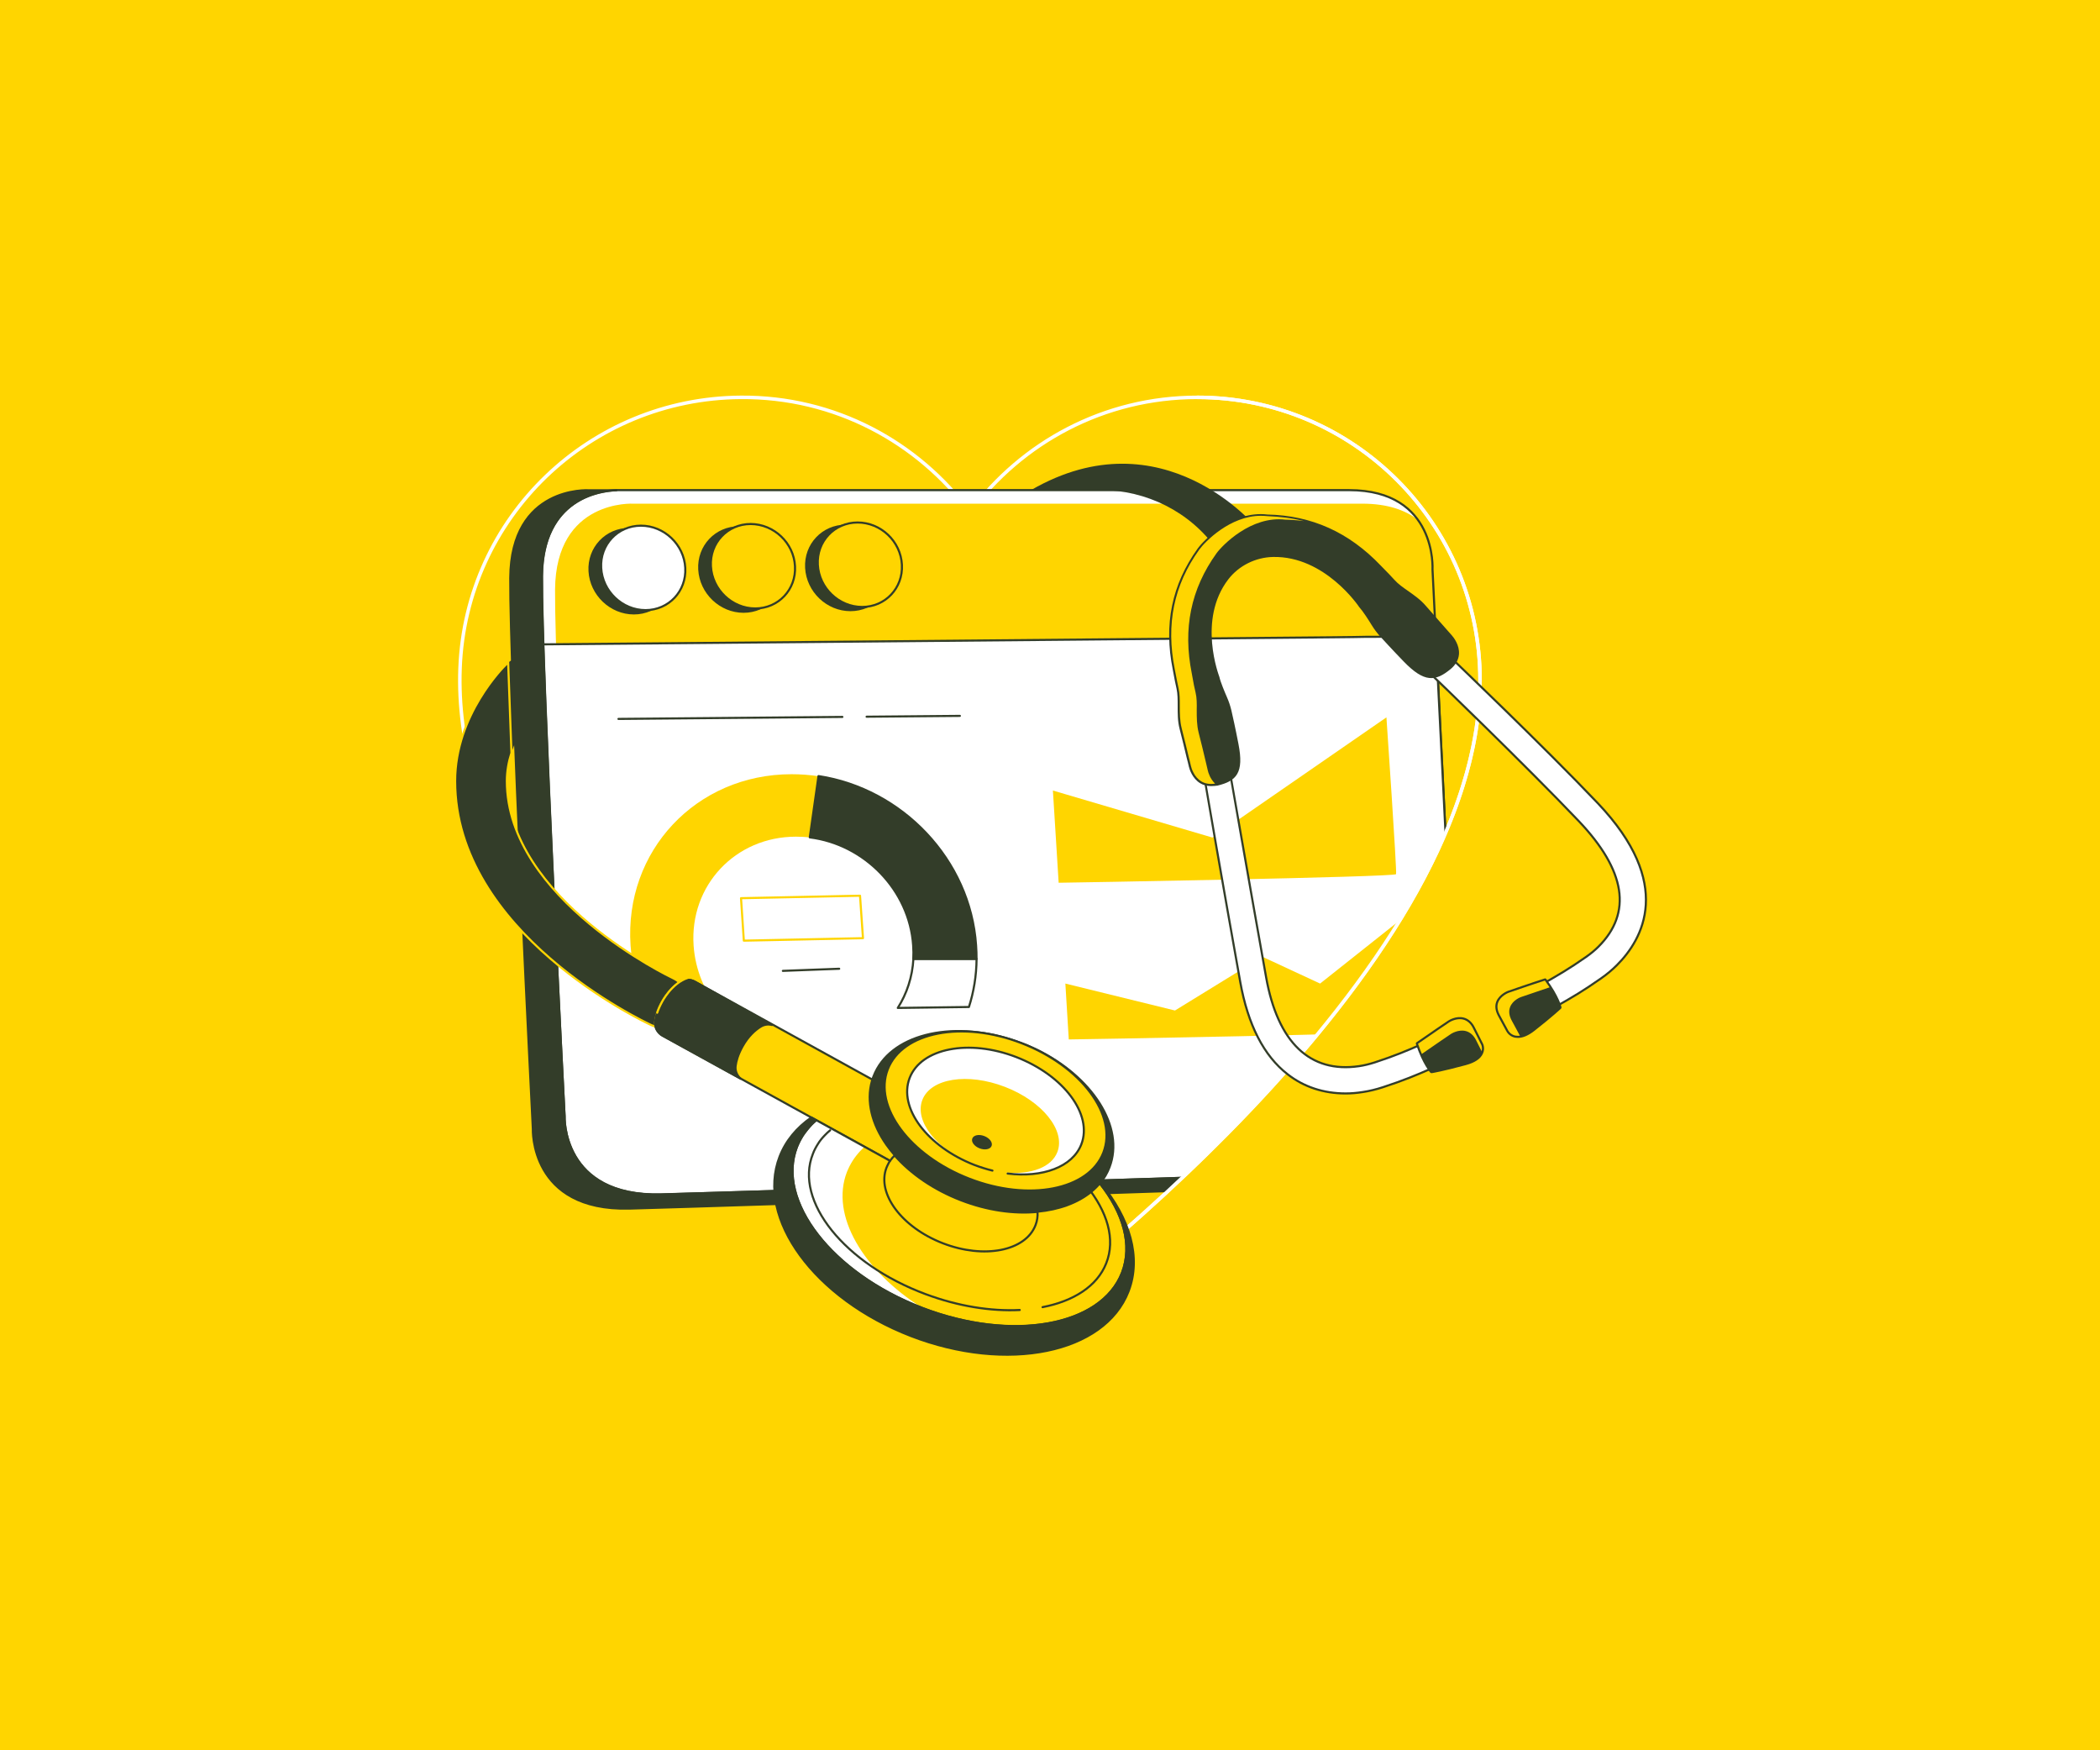
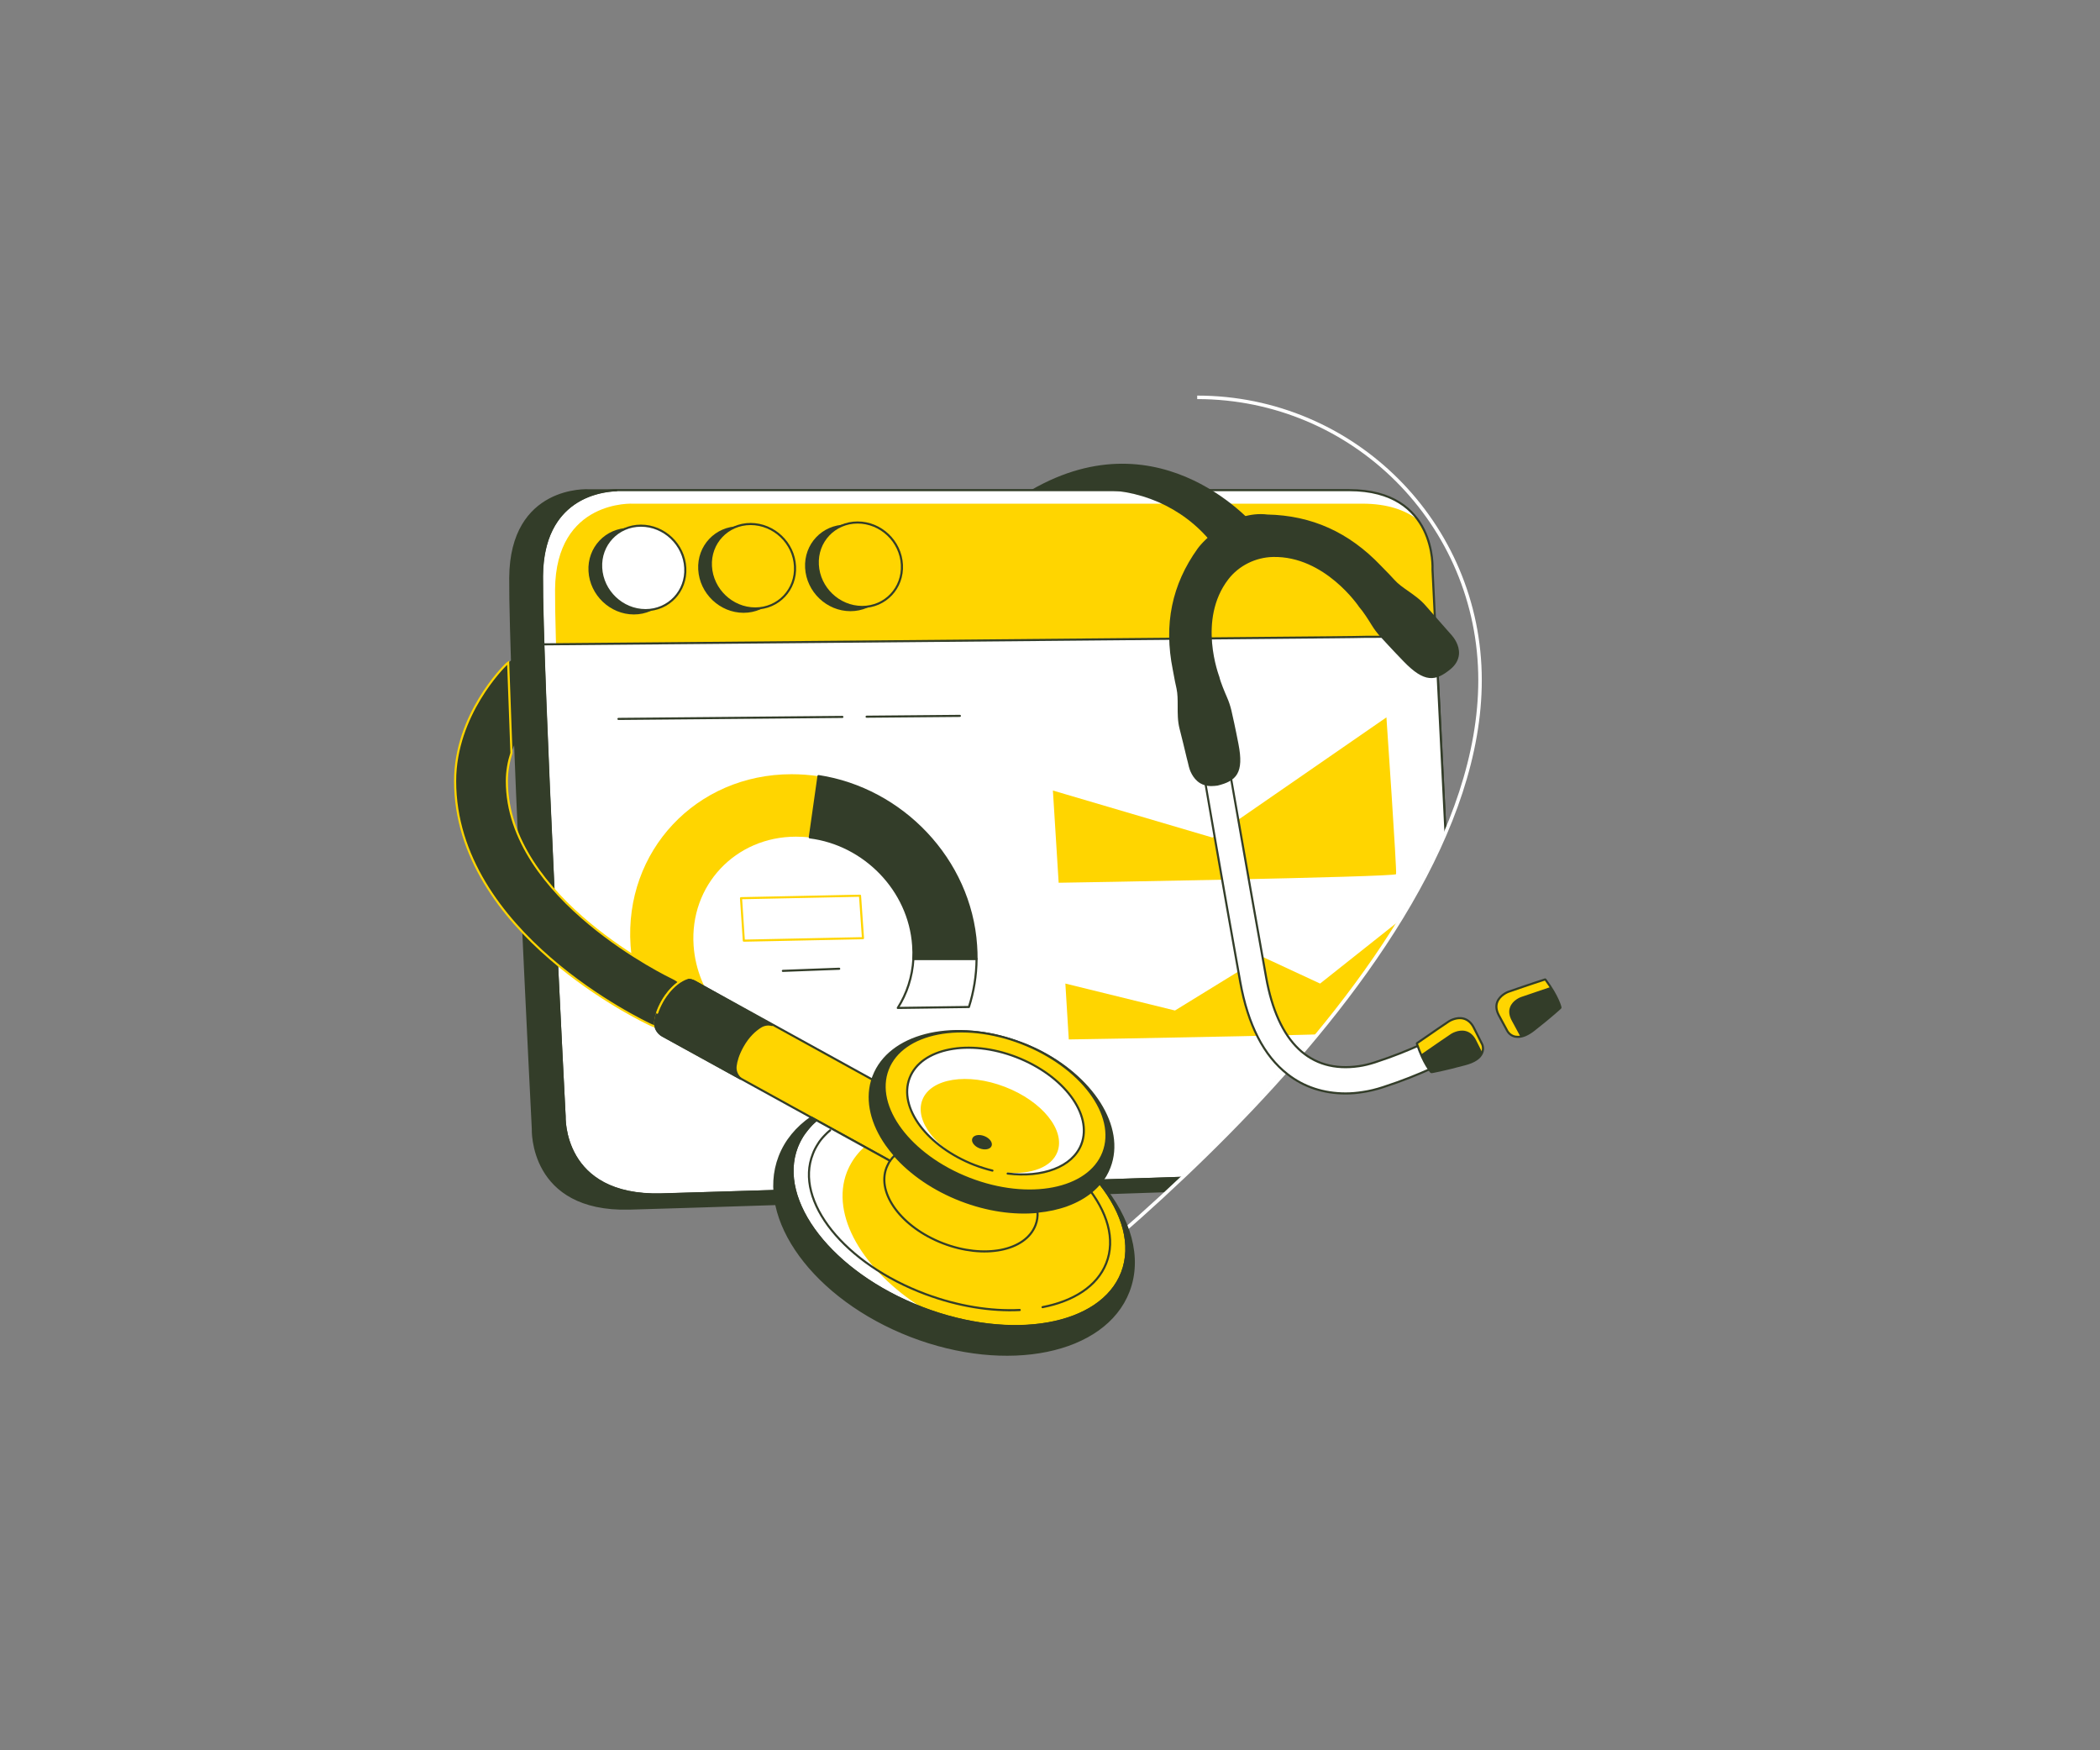
<svg xmlns="http://www.w3.org/2000/svg" width="1200" height="1000" viewBox="0 0 1200 1000" fill="none">
  <rect x="0" y="0" width="1200" height="1000" fill="#808080" stroke="none" />
-   <rect width="1000" height="1200" transform="translate(1200) rotate(90)" fill="#FFD500" />
-   <path d="M684.116 227.02C630.825 227.02 583.714 252.893 554.279 292.677C524.576 252.624 477.064 226.617 423.369 227.02C337.081 227.558 266.182 295.433 262.889 381.721C256.396 553.045 493.677 730.519 544.697 766.66C547.012 768.299 548.942 764.046 550.45 765.091C552.734 766.704 555.758 766.637 558.043 765.024C559.846 763.727 562.266 767.57 565.232 765.381C618.231 726.266 845.739 549.018 845.739 388.643C845.739 299.331 773.362 227.02 684.116 227.02Z" fill="#FFD500" stroke="white" stroke-width="2" stroke-miterlimit="10" />
  <mask id="mask0_84_6961" style="mask-type:alpha" maskUnits="userSpaceOnUse" x="262" y="227" width="584" height="545">
    <path d="M684.104 227.019C630.812 227.019 583.704 232.731 554.269 272.515C524.565 232.462 477.051 226.615 423.357 227.019C337.068 227.556 266.169 295.431 262.877 381.72C256.089 560.815 307.365 746.63 342.109 770.69C344.394 772.303 555.746 772.236 558.031 770.623C592.036 746.16 845.727 557.992 845.727 388.641C845.727 299.329 773.35 227.019 684.104 227.019Z" fill="#FF92A4" />
  </mask>
  <g mask="url(#mask0_84_6961)">
    <path d="M770.998 280.036H354.339C354.339 280.036 310.053 277.483 309.65 329.094C309.246 380.706 322.62 637.622 322.62 637.622C322.62 637.622 320.671 683.792 377.793 682.313C434.916 680.834 774.694 669.611 774.694 669.611C774.694 669.611 826.709 491.256 826.709 490.18C826.709 489.105 818.577 325.398 818.577 325.398C818.577 325.398 821.332 280.036 770.998 280.036Z" fill="#FFD500" />
    <path d="M810.041 296.84C803.054 291.531 792.973 287.768 778.523 287.768H361.866C361.866 287.768 317.58 285.214 317.176 336.826C316.84 388.438 330.079 645.354 330.079 645.354C330.079 645.354 329.474 659.535 338.681 671.899C321.679 658.661 322.553 637.692 322.553 637.692C322.553 637.692 309.246 380.776 309.65 329.165C310.053 277.553 354.339 280.107 354.339 280.107H771.065C791.763 280.039 803.457 287.768 810.041 296.84Z" fill="white" />
    <path d="M770.998 280.036H354.339C354.339 280.036 310.053 277.483 309.65 329.094C309.246 380.706 322.62 637.622 322.62 637.622C322.62 637.622 320.671 683.792 377.793 682.313C434.916 680.834 774.694 669.611 774.694 669.611C774.694 669.611 826.709 491.256 826.709 490.18C826.709 489.105 818.577 325.398 818.577 325.398C818.577 325.398 821.332 280.036 770.998 280.036Z" stroke="#333D29" stroke-width="1.2" stroke-miterlimit="10" stroke-linecap="round" stroke-linejoin="round" />
    <path d="M826.718 490.247C826.718 491.322 774.703 669.679 774.703 669.679C774.703 669.679 434.925 680.903 377.803 682.381C320.68 683.86 322.629 637.69 322.629 637.69C322.629 637.69 313.221 456.848 310.398 368.14C357.776 367.737 632.838 365.318 760.993 364.108C765.227 364.108 769.26 364.041 773.158 363.974C774.435 363.974 775.711 363.974 776.988 363.906C778.265 363.906 779.475 363.906 780.685 363.839C781.893 363.839 783.102 363.839 784.245 363.839H785.992C787.74 363.839 789.42 363.839 791.033 363.772L803.265 363.638C804.071 363.638 804.878 363.638 805.684 363.638H806.961C807.768 363.638 808.641 363.638 809.379 363.638L820.065 363.57C820.199 363.57 820.266 363.57 820.401 363.57C822.82 412.023 826.718 489.507 826.718 490.247Z" fill="white" stroke="#333D29" stroke-width="1.2" stroke-miterlimit="10" stroke-linecap="round" stroke-linejoin="round" />
    <path d="M604.949 504.347C608.241 504.347 797.217 501.121 797.754 499.441C798.292 497.761 792.243 409.859 792.243 409.859L692.849 478.542L601.656 451.66L604.949 504.347Z" fill="#FFD500" />
    <path d="M610.73 593.869C614.022 593.869 802.997 590.644 803.535 588.963C804.073 587.283 799.839 525.859 799.839 525.859L754.341 561.948L721.346 546.626L671.413 577.336L608.781 561.948L610.73 593.869Z" fill="#FFD500" />
    <path d="M384.932 326.337C385.671 339.643 375.456 350.462 362.217 350.462C348.978 350.462 337.621 339.643 336.881 326.337C336.142 313.031 346.357 302.211 359.596 302.211C372.835 302.211 384.192 312.963 384.932 326.337Z" fill="#333D29" stroke="#333D29" stroke-width="1.2" stroke-miterlimit="10" stroke-linecap="round" stroke-linejoin="round" />
    <path d="M391.58 324.462C392.319 337.768 382.104 348.588 368.865 348.588C355.559 348.588 344.269 337.768 343.53 324.462C342.791 311.156 353.005 300.336 366.244 300.336C379.551 300.336 390.908 311.156 391.58 324.462Z" fill="white" stroke="#333D29" stroke-width="1.2" stroke-miterlimit="10" stroke-linecap="round" stroke-linejoin="round" />
    <path d="M447.634 325.391C448.373 338.697 438.159 349.517 424.92 349.517C411.614 349.517 400.324 338.697 399.585 325.391C398.845 312.085 409.06 301.266 422.299 301.266C435.538 301.266 446.895 312.085 447.634 325.391Z" fill="#333D29" stroke="#333D29" stroke-width="1.2" stroke-miterlimit="10" stroke-linecap="round" stroke-linejoin="round" />
    <path d="M454.283 323.509C455.022 336.815 444.807 347.635 431.569 347.635C418.262 347.635 406.972 336.815 406.233 323.509C405.494 310.202 415.709 299.383 428.948 299.383C442.254 299.45 453.611 310.202 454.283 323.509Z" fill="#FFD500" stroke="#333D29" stroke-width="1.2" stroke-miterlimit="10" stroke-linecap="round" stroke-linejoin="round" />
    <path d="M508.712 324.462C509.452 337.768 499.236 348.588 485.998 348.588C472.691 348.588 461.402 337.768 460.663 324.462C459.923 311.156 470.137 300.336 483.377 300.336C496.682 300.336 507.973 311.156 508.712 324.462Z" fill="#333D29" stroke="#333D29" stroke-width="1.2" stroke-miterlimit="10" stroke-linecap="round" stroke-linejoin="round" />
    <path d="M515.368 322.649C516.108 335.955 505.892 346.775 492.654 346.775C479.347 346.775 468.058 335.955 467.319 322.649C466.58 309.343 476.793 298.523 490.033 298.523C503.338 298.523 514.696 309.276 515.368 322.649Z" fill="#FFD500" stroke="#333D29" stroke-width="1.2" stroke-miterlimit="10" stroke-linecap="round" stroke-linejoin="round" />
    <path d="M758.706 670.22C757.362 674.924 756.622 677.545 756.622 677.545C756.622 677.545 416.778 688.969 359.656 690.515C302.533 691.993 304.482 644.952 304.482 644.952C304.482 644.952 291.176 382.793 291.579 330.173C291.915 277.487 336.269 280.107 336.269 280.107H352.263C343.393 280.376 310.06 284.408 309.724 329.166C309.388 380.777 322.627 637.76 322.627 637.76C322.627 637.76 320.678 683.93 377.8 682.451C427.396 681.107 690.765 672.438 758.706 670.22Z" fill="#333D29" stroke="#333D29" stroke-width="1.2" stroke-miterlimit="10" stroke-linecap="round" stroke-linejoin="round" />
    <path d="M467.714 443.478L462.742 478.492C460.121 478.156 457.5 478.021 454.812 478.021C420.202 478.021 393.993 505.91 396.345 540.251C397.286 554.094 402.729 566.864 411.13 577.212L370.405 577.749C364.76 566.192 361.265 553.557 360.324 540.251C356.628 486.22 397.824 442.336 452.325 442.336C457.634 442.336 462.675 442.739 467.714 443.478Z" fill="#FFD500" />
    <path d="M558.027 547.841H521.873C522.008 545.354 522.007 542.8 521.806 540.179C519.655 508.459 493.917 482.317 462.734 478.419L467.708 443.406C515.488 450.665 554.465 491.189 557.758 540.112C557.96 542.8 558.027 545.354 558.027 547.841Z" fill="#333D29" stroke="#333D29" stroke-width="1.2" stroke-miterlimit="10" stroke-linecap="round" stroke-linejoin="round" />
    <path d="M558.041 547.844C557.974 557.453 556.428 566.727 553.674 575.33L513.016 575.867C518.191 567.735 521.349 558.192 521.954 547.844H558.041Z" stroke="#333D29" stroke-width="1.2" stroke-miterlimit="10" stroke-linecap="round" stroke-linejoin="round" />
    <path d="M495.203 409.477L548.495 409.008" stroke="#333D29" stroke-width="1.2" stroke-miterlimit="10" stroke-linecap="round" stroke-linejoin="round" />
    <path d="M353.406 410.744L481.36 409.602" stroke="#333D29" stroke-width="1.2" stroke-miterlimit="10" stroke-linecap="round" stroke-linejoin="round" />
    <path d="M493.128 536.018L425.05 537.429L423.438 513.169L491.447 511.758L493.128 536.018Z" stroke="#FFD500" stroke-width="1.2" stroke-miterlimit="10" stroke-linecap="round" stroke-linejoin="round" />
    <path d="M447.352 554.694L479.542 553.484" stroke="#333D29" stroke-width="1.2" stroke-miterlimit="10" stroke-linecap="round" stroke-linejoin="round" />
  </g>
  <path d="M684.113 227.016C773.358 227.016 845.735 299.326 845.735 388.638C845.735 557.989 592.044 746.157 558.039 770.62" stroke="white" stroke-width="2" stroke-miterlimit="10" />
  <path d="M768.923 624.729C756.355 624.729 745.066 621.033 735.792 613.775C722.15 603.225 713.077 585.415 708.709 561.021C699.367 508.871 687.809 442.071 687.742 441.466L702.593 439.719C702.728 440.324 714.153 506.183 723.493 558.332C730.146 595.63 748.561 613.237 776.585 609.137C779.405 608.734 782.43 607.995 785.589 606.987C797.081 603.225 803.869 600.335 811.73 596.907L811.932 596.84L817.846 610.549L817.645 610.616C809.445 614.178 802.39 617.202 790.226 621.167C786.328 622.444 782.43 623.385 778.735 623.923C775.375 624.46 772.082 624.729 768.923 624.729Z" fill="white" stroke="#333D29" stroke-width="1.2" stroke-miterlimit="10" />
-   <path d="M889.955 574.531L882.562 561.56L882.697 561.492C890.089 557.258 896.472 553.629 906.352 546.709C909.04 544.827 911.392 542.878 913.409 540.862C932.762 521.506 928.999 497.38 902.185 469.155C871.675 437.099 818.249 385.69 817.711 385.219L829.271 375.945C829.741 376.416 882.293 426.549 913.005 458.874C956.888 505.042 938.677 536.695 923.958 551.411C921.337 554.032 918.315 556.586 914.954 558.939C904.537 566.264 897.884 570.095 890.157 574.463L889.955 574.531Z" fill="white" stroke="#333D29" stroke-width="1.2" stroke-miterlimit="10" />
  <path d="M718.123 301.547C718.123 301.547 664.629 236.36 589.227 279.975C603.542 279.975 618.46 279.975 628.81 279.975C655.153 279.975 680.152 292.474 695.339 313.979C695.675 314.45 696.012 314.987 696.415 315.458" fill="#333D29" />
  <path d="M691.974 448.525C689.824 448.525 687.875 447.987 686.127 446.979C681.826 444.358 680.28 439.318 679.944 437.906C679.608 436.495 679.205 434.68 678.667 432.733C677.525 427.961 676.113 421.98 674.635 416.267C673.492 411.899 673.559 407.531 673.559 403.365C673.559 399.736 673.559 396.376 672.887 393.284C672.417 391.403 671.678 387.639 670.739 382.465C665.564 356.726 670.201 334.213 684.85 313.783C688.211 309.079 704.675 292.144 724.165 294.563C749.366 295.101 770.467 304.576 788.611 323.595C792.375 327.358 795.063 330.248 796.34 331.659C798.423 334.011 801.246 336.027 804.27 338.111C807.765 340.597 811.392 343.084 814.349 346.578C818.247 351.081 822.347 355.718 825.64 359.414C827.052 360.96 828.261 362.371 829.202 363.446C830.21 364.589 833.504 368.822 833.1 373.796C832.831 376.82 831.286 379.575 828.396 381.927C820.196 388.58 814.282 389.655 802.523 377.492C795.802 370.57 791.501 365.798 789.014 363.11C787.267 361.161 785.721 359.078 784.31 356.793C782.564 353.903 779.271 348.796 777.188 346.511C776.986 346.175 757.429 317.009 727.456 317.614C717.31 317.816 707.564 322.654 701.449 330.584C683.372 354.038 696.141 386.564 696.208 386.9C696.88 389.924 699.233 395.502 700.575 398.593C701.65 401.013 702.457 403.499 703.062 405.986C703.868 409.547 705.279 415.73 707.094 425.139C710.32 441.603 705.952 445.702 695.603 448.256C694.461 448.391 693.184 448.525 691.974 448.525Z" fill="#333D29" stroke="#333D29" stroke-width="1.2" stroke-miterlimit="10" />
-   <path d="M745.138 297.712C741.643 297.241 738.081 296.972 734.452 296.905C714.963 294.553 698.498 311.488 695.139 316.125C680.488 336.555 675.851 359.068 681.026 384.807C681.899 389.981 682.706 393.812 683.176 395.626C683.916 398.65 683.916 402.078 683.848 405.639C683.848 409.872 683.848 414.241 684.924 418.542C686.402 424.255 687.814 430.169 688.956 435.008C689.426 437.022 689.83 438.77 690.166 440.181C690.435 441.391 691.51 445.02 694.333 447.708C691.376 448.179 688.687 447.776 686.469 446.431C684.386 445.154 682.975 443.34 682.101 441.66C681.16 439.979 680.69 438.366 680.555 437.694C680.219 436.283 679.816 434.47 679.278 432.521C678.136 427.75 676.724 421.768 675.246 416.056C674.17 411.754 674.17 407.454 674.17 403.22C674.17 399.591 674.17 396.164 673.431 393.072C673.028 391.191 672.221 387.427 671.281 382.253C666.175 356.649 670.743 334.27 685.327 313.975C688.418 309.674 702.866 294.688 720.474 294.688C721.684 294.688 722.961 294.755 724.171 294.889C731.562 295.158 738.484 296.032 745.138 297.712Z" fill="#FFD500" />
  <path d="M891.715 575.601C891.715 575.669 891.713 575.736 891.648 575.803C891.58 575.87 887.212 580.035 876.526 588.436C873.098 591.124 870.074 592.401 867.386 592.401C866.848 592.401 866.311 592.334 865.773 592.267C862.683 591.595 861.339 589.108 861.339 589.041L856.567 580.237C855.022 577.414 854.685 574.795 855.559 572.51C857.105 568.477 861.675 566.73 861.877 566.663C862.011 566.596 876.459 561.622 882.844 559.606C882.911 559.539 883.045 559.606 883.112 559.673C890.371 569.485 891.715 575.534 891.715 575.601Z" fill="#333D29" />
  <path d="M862.885 575.454C862.011 577.738 862.347 580.359 863.893 583.181L868.663 591.986C868.663 591.986 868.73 592.12 868.864 592.322C868.327 592.389 867.856 592.456 867.386 592.456C866.848 592.456 866.311 592.389 865.773 592.322C862.683 591.649 861.339 589.163 861.339 589.096L856.567 580.291C855.022 577.471 854.685 574.85 855.559 572.564C857.105 568.532 861.675 566.785 861.877 566.717C862.011 566.65 876.459 561.677 882.844 559.661C882.911 559.593 883.045 559.661 883.112 559.728C884.255 561.206 885.196 562.618 886.069 563.895C879.08 566.247 869.335 569.54 869.268 569.607C868.999 569.675 864.363 571.355 862.885 575.454Z" fill="#FFD500" />
  <path d="M891.715 575.601C891.715 575.669 891.713 575.736 891.648 575.803C891.58 575.87 887.212 580.035 876.526 588.436C873.098 591.124 870.074 592.401 867.386 592.401C866.848 592.401 866.311 592.334 865.773 592.267C862.683 591.595 861.339 589.108 861.339 589.041L856.567 580.237C855.022 577.414 854.685 574.795 855.559 572.51C857.105 568.477 861.675 566.73 861.877 566.663C862.011 566.596 876.459 561.622 882.844 559.606C882.911 559.539 883.045 559.606 883.112 559.673C890.371 569.485 891.715 575.534 891.715 575.601Z" stroke="#333D29" stroke-width="1.2" stroke-miterlimit="10" />
  <path d="M846.876 601.667C845.666 604.488 842.44 606.638 837.4 607.982C824.229 611.544 818.113 612.553 818.046 612.553H817.979C817.912 612.553 817.844 612.553 817.777 612.485C817.71 612.418 813.476 607.848 809.645 596.29C809.578 596.156 809.645 596.089 809.712 596.021C815.156 592.191 827.724 583.655 827.858 583.588C828.06 583.454 832.159 580.833 836.392 581.975C838.811 582.647 840.827 584.395 842.239 587.284L846.742 596.223C846.876 596.357 848.153 598.844 846.876 601.667Z" fill="#333D29" />
  <path d="M847.021 601.334L843.527 594.412C842.115 591.522 840.099 589.774 837.68 589.102C833.447 587.96 829.348 590.581 829.146 590.715C829.012 590.782 817.855 598.377 812.008 602.476C811.269 600.729 810.462 598.713 809.723 596.361C809.656 596.226 809.723 596.159 809.79 596.092C815.234 592.261 827.802 583.726 827.936 583.658C828.138 583.524 832.238 580.903 836.472 582.045C838.889 582.718 840.906 584.465 842.317 587.355L846.82 596.293C846.887 596.361 848.029 598.646 847.021 601.334Z" fill="#FFD500" />
  <path d="M846.876 601.667C845.666 604.488 842.44 606.638 837.4 607.982C824.229 611.544 818.113 612.553 818.046 612.553H817.979C817.912 612.553 817.844 612.553 817.777 612.485C817.71 612.418 813.476 607.848 809.645 596.29C809.578 596.156 809.645 596.089 809.712 596.021C815.156 592.191 827.724 583.655 827.858 583.588C828.06 583.454 832.159 580.833 836.392 581.975C838.811 582.647 840.827 584.395 842.239 587.284L846.742 596.223C846.876 596.357 848.153 598.844 846.876 601.667Z" stroke="#333D29" stroke-width="1.2" stroke-miterlimit="10" />
  <path d="M508.582 663.238L466.379 639.986L463.557 638.44L378.612 591.668C375.722 590.055 373.975 586.829 374.378 583.536C374.714 580.713 375.722 577.019 378.343 572.314C381.636 566.4 385.601 562.972 388.625 561.09C391.179 559.477 394.472 559.41 397.092 560.889L526.121 632.058" fill="#FFD500" />
  <path d="M508.582 663.238L466.379 639.986L463.557 638.44L378.612 591.668C375.722 590.055 373.975 586.829 374.378 583.536C374.714 580.713 375.722 577.019 378.343 572.314C381.636 566.4 385.601 562.972 388.625 561.09C391.179 559.477 394.472 559.41 397.092 560.889L526.121 632.058" stroke="#333D29" stroke-width="1.2" stroke-miterlimit="10" stroke-linecap="round" stroke-linejoin="round" />
  <path d="M633.986 666.922C632.709 670.215 630.962 673.239 628.744 675.927C628.677 675.995 628.61 676.129 628.542 676.196C627.064 677.944 625.451 679.557 623.636 681.035C615.908 687.353 605.223 691.251 592.992 692.391C579.619 693.668 564.363 691.587 549.243 685.74C533.517 679.691 520.481 670.551 511.34 660.135C509.593 658.119 507.98 656.103 506.569 654.087C498.237 642.258 494.944 629.289 498.237 617.662C498.506 616.721 498.774 615.781 499.176 614.907C508.249 591.319 542.993 582.582 578.41 594.142C579.149 594.41 579.888 594.612 580.627 594.881C581.165 595.083 581.703 595.284 582.308 595.486C582.845 595.687 583.381 595.889 583.986 596.091C584.658 596.359 585.263 596.628 585.935 596.83C586.002 596.83 586.069 596.897 586.137 596.897C586.741 597.166 587.413 597.435 588.018 597.704C589.362 598.308 590.639 598.846 591.916 599.451C624.174 614.974 642.856 643.939 633.986 666.922Z" fill="#333D29" stroke="#333D29" stroke-width="1.2" stroke-miterlimit="10" stroke-linecap="round" stroke-linejoin="round" />
  <path d="M630.481 658.534C622.215 679.904 587.941 686.625 553.936 673.452C519.933 660.281 499.031 632.325 507.298 610.953C515.564 589.583 549.838 582.862 583.841 596.035C617.847 609.206 638.746 637.162 630.481 658.534Z" fill="#FFD500" stroke="#333D29" stroke-width="1.2" stroke-miterlimit="10" stroke-linecap="round" stroke-linejoin="round" />
  <path d="M580.823 603.956C553.741 593.471 526.456 598.848 519.872 615.849C513.42 632.517 529.212 654.223 555.287 664.974C534.992 656.508 522.426 640.445 527.061 628.417C531.833 616.051 552.934 612.758 574.239 620.957C595.542 629.156 608.981 645.822 604.212 658.188C600.851 666.923 589.292 671.09 575.314 669.948V670.351C595.475 673.039 612.88 666.856 617.987 653.752C624.506 636.682 607.908 614.371 580.823 603.956Z" fill="white" />
  <path d="M566.63 654.714C567.379 652.775 565.516 650.251 562.469 649.073C559.42 647.897 556.344 648.514 555.595 650.454C554.846 652.394 556.71 654.918 559.756 656.096C562.803 657.272 565.882 656.654 566.63 654.714Z" fill="#333D29" />
  <path d="M641.177 727.134C629.283 757.913 578.277 766.919 527.134 747.362C526.999 747.294 526.8 747.227 526.665 747.16C475.388 727.336 443.466 686.276 455.362 655.362C455.765 654.22 456.303 653.144 456.841 652.069C457.378 650.994 457.983 649.986 458.588 648.978C458.924 648.507 459.26 647.97 459.596 647.499C459.932 647.029 460.268 646.558 460.671 646.088C460.94 645.752 461.209 645.416 461.411 645.147C461.478 645.08 461.545 645.012 461.612 644.945C461.68 644.878 461.747 644.811 461.747 644.744C461.948 644.542 462.15 644.273 462.352 644.071C462.553 643.87 462.755 643.601 462.956 643.399C463.225 643.131 463.494 642.795 463.763 642.526C464.637 641.652 465.51 640.846 466.451 640.039L494.004 655.228L508.587 663.291L508.452 662.484C508.587 662.619 508.721 662.82 508.855 662.955C508.788 663.022 508.788 663.022 508.788 663.089C508.721 663.224 508.654 663.291 508.519 663.425C508.385 663.56 508.25 663.761 508.183 663.963C508.116 664.097 507.982 664.299 507.914 664.433C507.847 664.568 507.713 664.769 507.646 664.971C507.578 665.173 507.444 665.307 507.377 665.509C507.31 665.71 507.175 665.845 507.108 666.046C507.041 666.181 506.974 666.382 506.906 666.517C506.839 666.718 506.705 666.92 506.638 667.122C500.925 681.907 515.374 701.261 538.895 710.334C562.416 719.405 586.071 714.77 591.784 699.984C592.725 697.565 593.128 695.011 592.993 692.457C605.225 691.314 615.909 687.418 623.638 681.101C625.453 679.622 627.066 678.009 628.544 676.262C641.917 693.062 647.226 711.409 641.177 727.134Z" fill="#FFD500" />
  <path d="M527.134 747.374C526.999 747.307 526.8 747.242 526.665 747.174C475.388 727.348 443.466 686.288 455.362 655.375C455.765 654.232 456.303 653.157 456.841 652.082C457.378 651.006 457.983 649.998 458.588 648.99C459.865 646.974 461.276 645.092 462.956 643.345C464.032 642.135 465.242 641.06 466.451 639.984L494.004 655.173C493.131 655.98 492.324 656.786 491.518 657.66C489.905 659.407 488.426 661.289 487.149 663.305C486.544 664.312 485.94 665.32 485.402 666.395C484.864 667.47 484.394 668.546 483.923 669.688C474.447 694.419 492.996 725.735 527.134 747.374Z" fill="white" />
  <path d="M591.714 699.991C586.001 714.776 562.346 719.412 538.825 710.341C515.305 701.268 500.855 681.914 506.568 667.128C506.635 666.927 506.702 666.725 506.837 666.523C506.904 666.389 506.971 666.187 507.038 666.053C507.105 665.851 507.173 665.717 507.307 665.515C507.374 665.314 507.509 665.179 507.576 664.978C507.643 664.776 507.778 664.642 507.845 664.44C507.912 664.306 508.046 664.104 508.114 663.97C508.248 663.768 508.315 663.634 508.45 663.432C508.517 663.298 508.584 663.163 508.718 663.096C508.718 663.029 508.786 663.029 508.786 662.961C509.525 661.953 510.331 661.012 511.205 660.141C520.345 670.556 533.449 679.696 549.108 685.745C564.228 691.59 579.417 693.673 592.856 692.396C593.058 695.017 592.655 697.571 591.714 699.991Z" fill="#FFD500" stroke="#333D29" stroke-width="1.2" stroke-miterlimit="10" stroke-linecap="round" stroke-linejoin="round" />
  <path d="M508.587 663.236L494.004 655.173L466.451 639.984C465.51 640.791 464.637 641.597 463.763 642.471C463.494 642.74 463.225 643.076 462.956 643.345C462.755 643.546 462.553 643.815 462.352 644.017C462.15 644.218 461.948 644.487 461.747 644.689C461.68 644.756 461.612 644.823 461.612 644.891C461.545 644.958 461.478 645.025 461.411 645.092C461.142 645.428 460.873 645.764 460.671 646.033C460.335 646.503 459.932 646.974 459.596 647.444C459.26 647.915 458.924 648.453 458.588 648.923C457.983 649.931 457.378 650.939 456.841 652.014C456.303 653.09 455.833 654.165 455.362 655.308C443.466 686.221 475.388 727.281 526.665 747.107C526.8 747.174 526.999 747.242 527.134 747.309C578.277 766.864 629.283 757.859 641.177 727.079C647.226 711.355 641.917 692.94 628.477 676.073C626.998 677.82 625.385 679.433 623.571 680.912C615.842 687.229 605.158 691.127 592.926 692.268" stroke="#333D29" stroke-width="1.2" stroke-miterlimit="10" stroke-linecap="round" stroke-linejoin="round" />
  <path d="M384.594 558.867C383.653 558.396 289.636 513.841 289.636 446.234C289.636 429.771 298.238 415.455 304.152 407.459V376.277C299.045 374.53 293.198 375.672 289.032 379.704C287.822 380.846 260 408.467 260 446.234C260 532.792 367.525 583.597 372.094 585.68C374.11 586.621 376.194 587.025 378.277 587.025C383.855 587.025 389.164 583.866 391.718 578.489C395.212 571.098 391.986 562.361 384.594 558.867Z" fill="#333D29" />
  <path d="M388.293 561.282C385.336 563.231 381.573 566.591 378.415 572.237C375.794 576.941 374.786 580.703 374.45 583.459C374.315 584.534 374.382 585.542 374.651 586.55C373.845 586.348 372.971 586.012 372.165 585.676C367.595 583.526 260.07 532.788 260.07 446.231C260.07 408.463 287.892 380.843 289.102 379.7C289.505 379.297 289.908 378.961 290.379 378.625L292.26 430.17C290.648 435.143 289.639 440.585 289.639 446.231C289.639 513.837 383.656 558.392 384.597 558.863C386.008 559.535 387.218 560.341 388.293 561.282Z" stroke="#FFD500" stroke-width="1.2" stroke-miterlimit="10" />
  <path d="M388.625 561.09C391.179 559.477 394.472 559.41 397.092 560.889L441.177 585.619C438.96 585.014 436.608 585.35 434.592 586.627C431.568 588.509 427.603 591.937 424.31 597.851C421.689 602.556 420.681 606.317 420.345 609.073C420.009 611.828 421.151 614.584 423.301 616.331L378.612 591.735C375.722 590.122 373.975 586.896 374.378 583.603C374.714 580.78 375.722 577.086 378.343 572.381C381.636 566.333 385.601 562.972 388.625 561.09Z" fill="#333D29" stroke="#333D29" stroke-width="1.2" stroke-miterlimit="10" stroke-linecap="round" stroke-linejoin="round" />
  <path d="M375.531 578.623C376.136 576.743 377.077 574.66 378.354 572.307C379.967 569.35 386.62 558.731 396.633 557.992" stroke="#FFD500" stroke-width="1.2" stroke-miterlimit="10" stroke-linecap="round" stroke-linejoin="round" />
  <path d="M644.865 737.832C631.224 773.181 575.513 784.537 520.474 763.301C465.435 741.998 431.833 696.165 445.474 660.818C448.969 651.745 455.287 644.217 463.62 638.438L466.443 639.983C465.838 640.521 465.233 641.059 464.628 641.596C464.024 642.134 463.486 642.739 462.948 643.344C462.747 643.545 462.545 643.814 462.343 644.016C461.739 644.688 461.201 645.36 460.663 646.099C460.327 646.57 459.924 647.04 459.588 647.51C459.252 647.981 458.916 648.519 458.58 648.989C457.975 649.997 457.37 651.005 456.832 652.081C456.295 653.156 455.824 654.231 455.354 655.374C443.46 686.287 475.38 727.347 526.657 747.172C578 766.998 629.208 757.992 641.169 727.146C647.218 711.421 641.908 693.006 628.469 676.139C628.536 676.072 628.603 675.937 628.67 675.87L629.006 676.072C645.672 696.03 652.325 718.543 644.865 737.832Z" fill="#333D29" stroke="#333D29" stroke-width="1.2" stroke-miterlimit="10" stroke-linecap="round" stroke-linejoin="round" />
  <path d="M595.742 746.823C613.483 743.397 626.925 734.862 632.099 721.823C637.609 708.115 632.772 692.052 620.674 677.336" stroke="#333D29" stroke-width="1.2" stroke-miterlimit="10" stroke-linecap="round" stroke-linejoin="round" />
  <path d="M474.377 645.766C473.235 646.707 472.227 647.647 471.219 648.723C469.74 650.269 468.396 651.881 467.322 653.696C466.785 654.57 466.247 655.443 465.777 656.384C465.306 657.325 464.836 658.266 464.5 659.274C453.747 686.223 482.577 722.108 528.879 739.38C547.63 746.367 566.311 749.257 582.708 748.451" stroke="#333D29" stroke-width="1.2" stroke-miterlimit="10" stroke-linecap="round" stroke-linejoin="round" />
  <path d="M567.115 668.805C563.755 667.999 560.395 666.923 556.967 665.646C529.884 655.164 513.219 632.92 519.805 615.849C526.39 598.848 553.674 593.471 580.757 603.956C607.841 614.438 624.507 636.682 617.92 653.752C612.88 666.789 595.677 672.972 575.785 670.485" stroke="#333D29" stroke-width="1.2" stroke-miterlimit="10" stroke-linecap="round" stroke-linejoin="round" />
</svg>